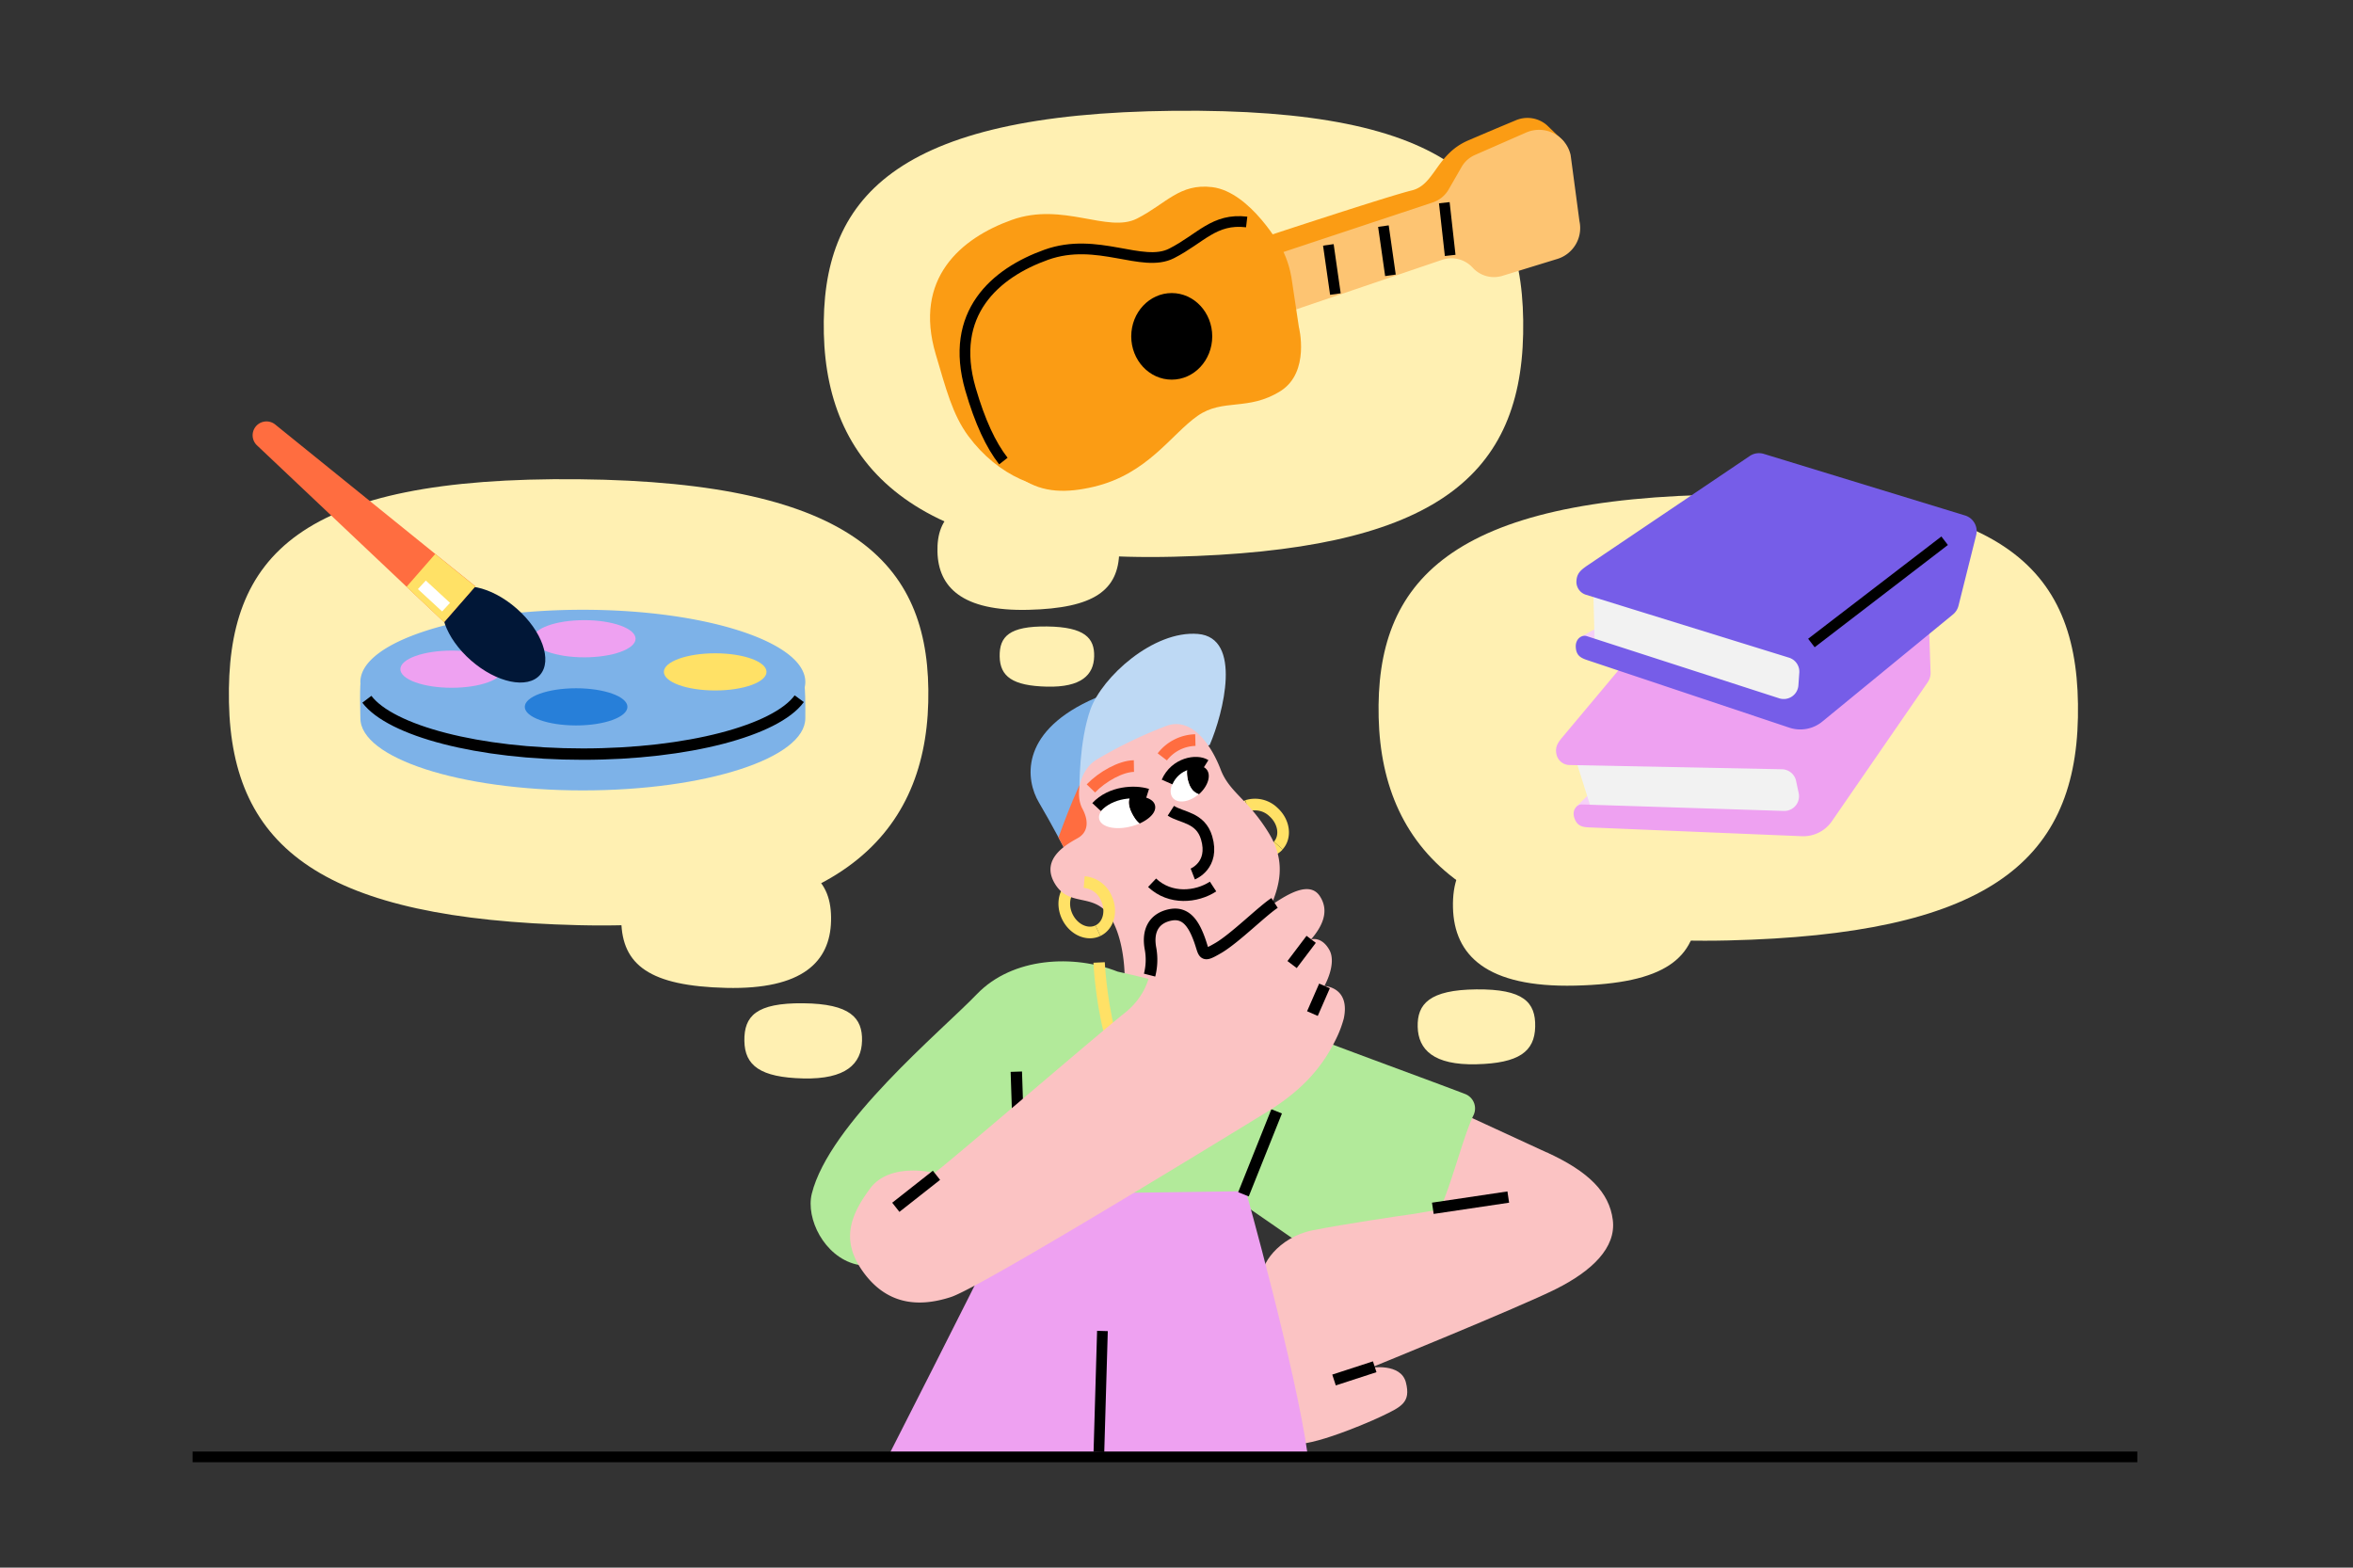
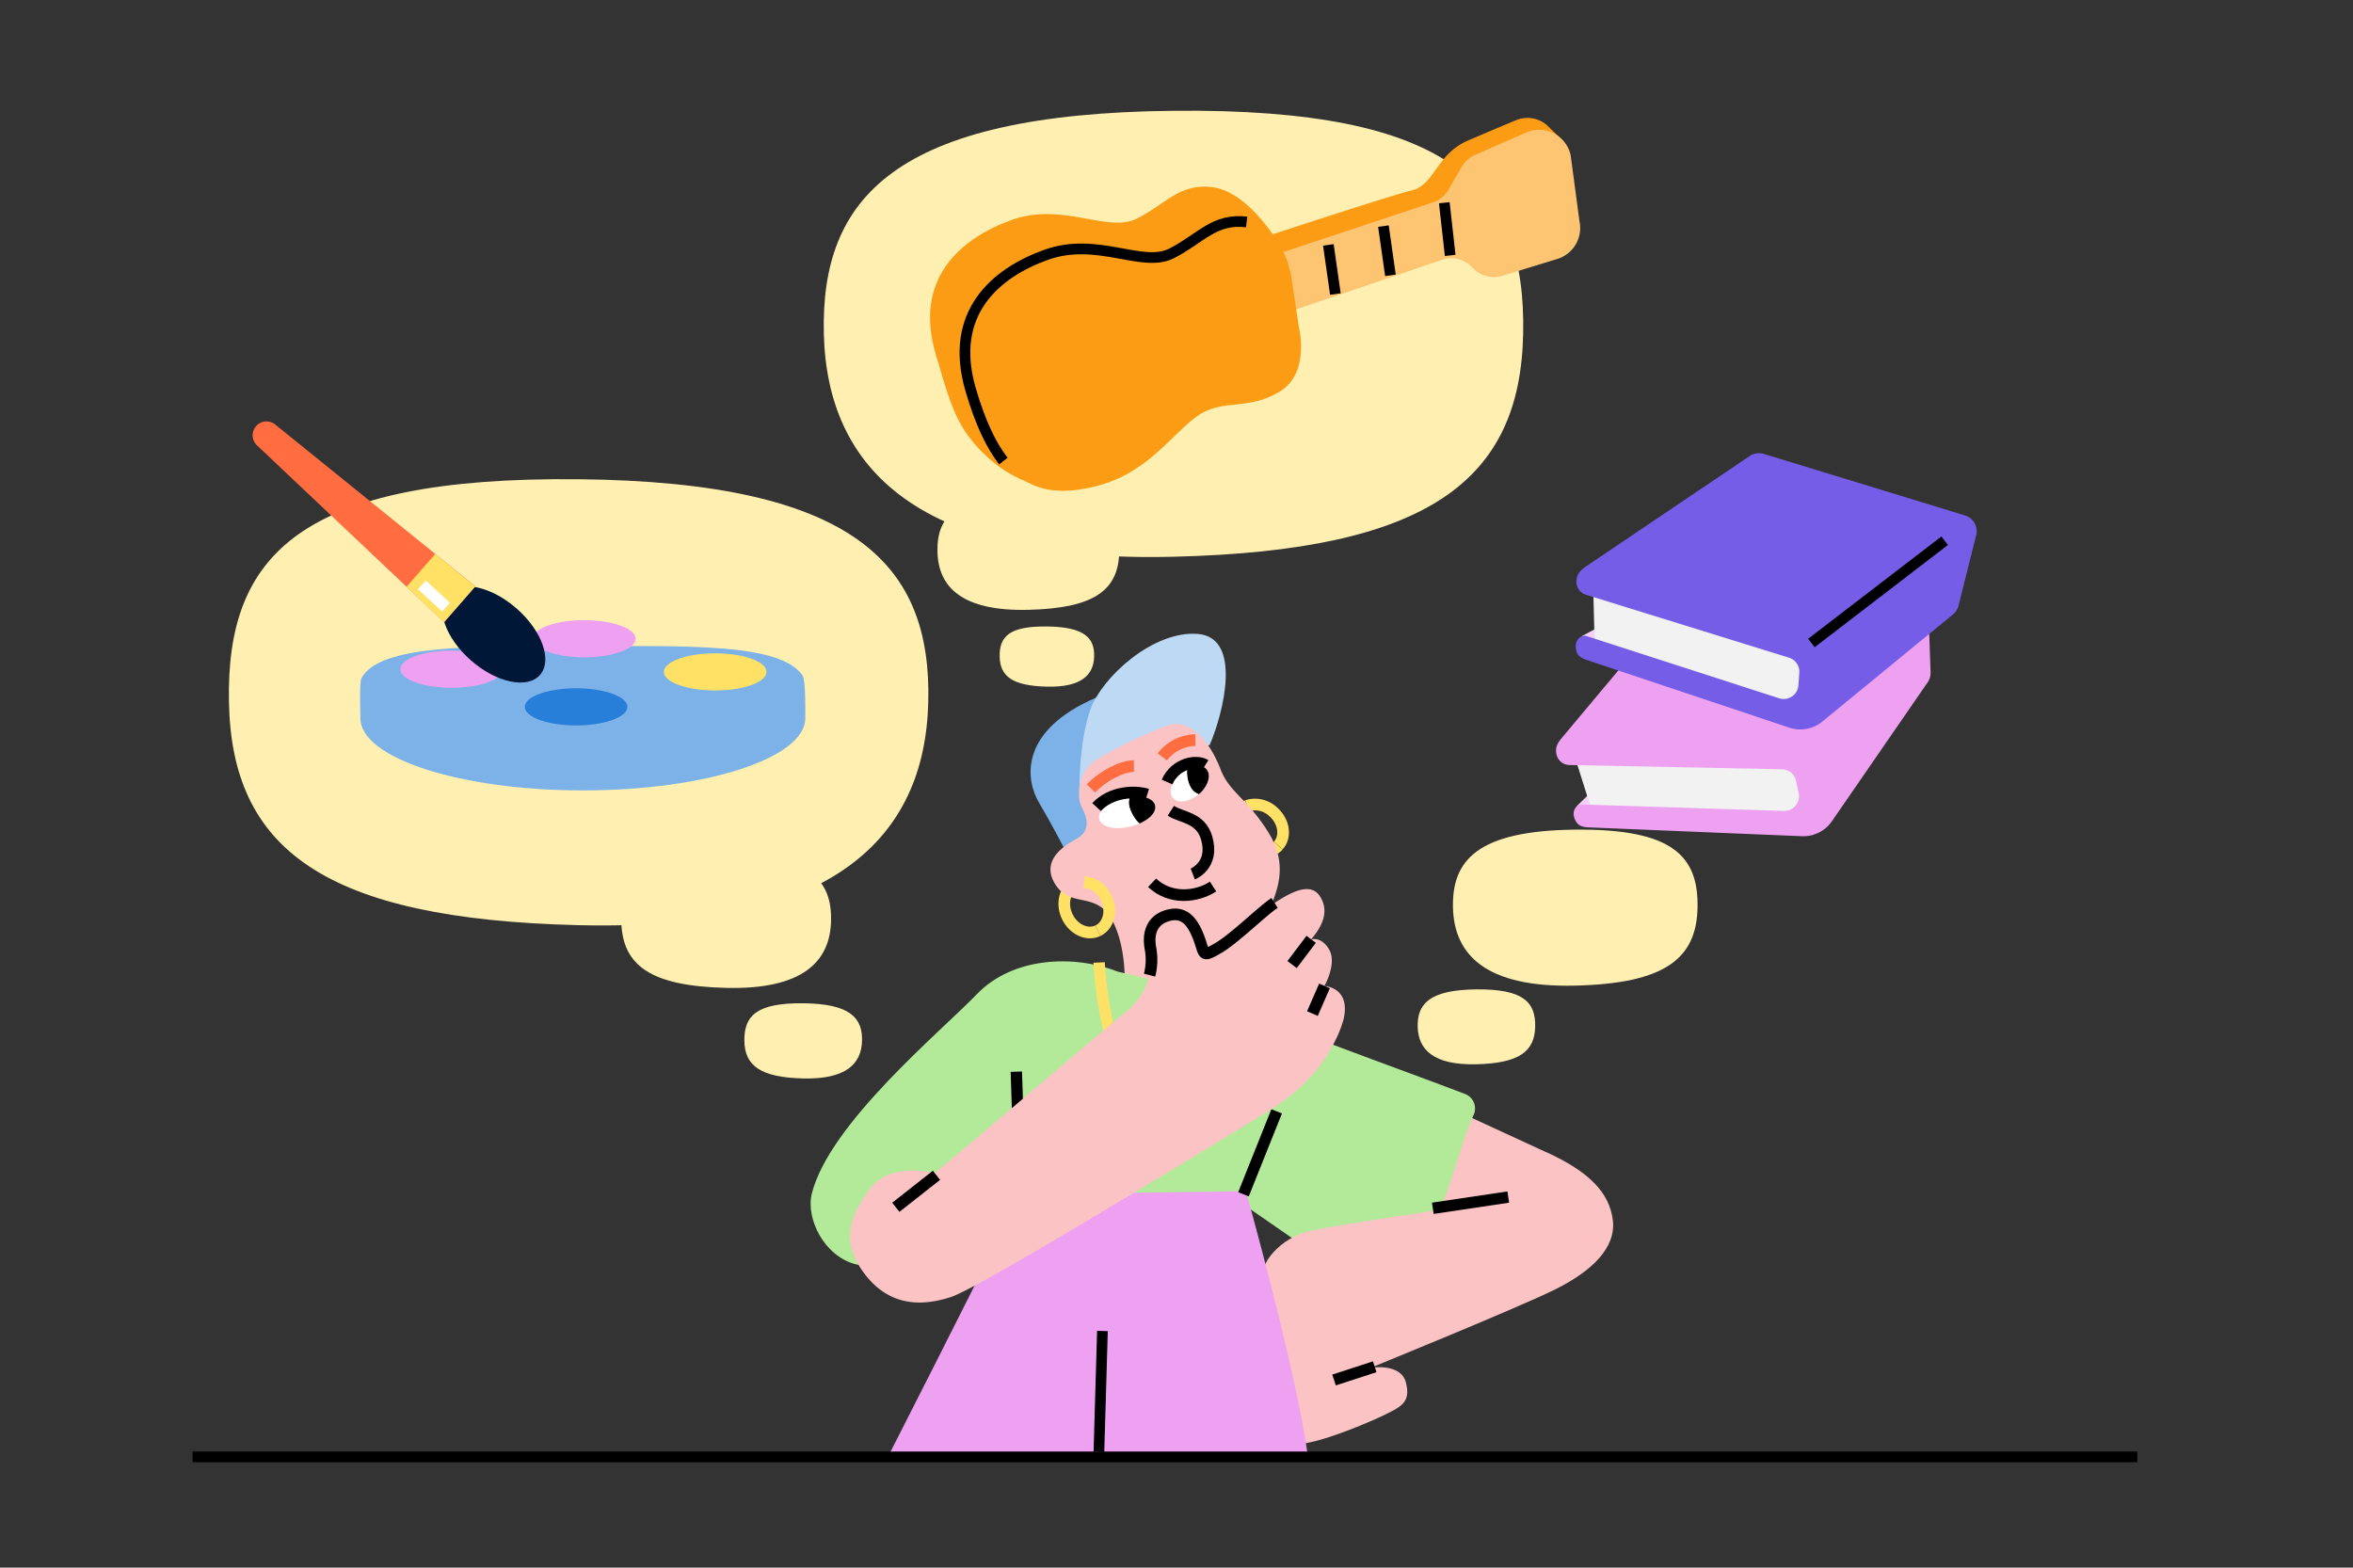
<svg xmlns="http://www.w3.org/2000/svg" viewBox="0 0 800 533">
  <rect x="0" y="0" width="800" height="533" fill="#333333" stroke="none" />
  <defs>
    <clipPath id="clip-path">
-       <path d="M406.47,249.71c-3.17-5.92-12.83-22.56-36.34-11.36s-21.37,26.94-16.91,34.49,8.9,16.15,8.9,16.15l42.67-31.56" fill="#7db2e8" />
+       <path d="M406.47,249.71s-21.37,26.94-16.91,34.49,8.9,16.15,8.9,16.15l42.67-31.56" fill="#7db2e8" />
    </clipPath>
  </defs>
  <g id="Layer_2" data-name="Layer 2">
    <path d="M315.6,238.75c-1.14,46.14-32.26,77.89-118.88,75.81S78.82,288.69,77.84,238.75,101.78,162,196.72,162.94,316.74,192.62,315.6,238.75Z" fill="#fff0b2" />
    <path d="M282.55,313.13c-.34,13.84-9.68,23.37-35.66,22.75s-35.37-7.77-35.66-22.75,7.18-23,35.66-22.74S282.89,299.3,282.55,313.13Z" fill="#fff0b2" />
    <path d="M293.08,353.89c-.19,7.78-5.43,13.13-20,12.78s-19.88-4.36-20-12.78,4-12.94,20-12.78S293.28,346.11,293.08,353.89Z" fill="#fff0b2" />
    <path d="M372,223.21c-.15,6.24-4.36,10.53-16.06,10.25S340,230,339.88,223.21,343.12,212.84,356,213,372.17,217,372,223.21Z" fill="#fff0b2" />
-     <path d="M468.73,243.94c1.14,46.14,32.26,77.89,118.88,75.81s117.9-25.87,118.87-75.81-23.93-76.75-118.87-75.81S467.59,197.81,468.73,243.94Z" fill="#fff0b2" />
    <path d="M280.1,113.48c1.14,46.14,32.27,77.89,118.88,75.81s117.9-25.87,118.88-75.81S493.92,36.73,399,37.67,279,67.35,280.1,113.48Z" fill="#fff0b2" />
    <path d="M494,308.59c.39,16.14,11.28,27.24,41.57,26.52s41.24-9.05,41.58-26.52-8.37-26.84-41.58-26.51S493.62,292.46,494,308.59Z" fill="#fff0b2" />
    <path d="M318.73,187.63c.29,12,8.38,20.25,30.9,19.71s30.65-6.73,30.9-19.71-6.22-19.95-30.9-19.7S318.43,175.64,318.73,187.63Z" fill="#fff0b2" />
    <path d="M482,349.12c.19,7.75,5.41,13.08,19.95,12.73s19.8-4.35,20-12.73-4-12.88-20-12.73S481.81,341.38,482,349.12Z" fill="#fff0b2" />
    <path d="M273.8,244.2c0,13.56-33.87,24.54-75.64,24.54s-75.63-11-75.63-24.54c0-1.4-.38-12.2.32-13.53,6-11.6,37.86-11,75.31-11,36.12,0,67.18-1,74.7,10C274,231.37,273.8,242.37,273.8,244.2Z" fill="#7db2e8" />
-     <path d="M124.73,237.75a9.65,9.65,0,0,1-2.2-5.89c0-13.55,33.86-24.54,75.63-24.54s75.64,11,75.64,24.54-33.87,24.54-75.64,24.54c-35.51,0-65.3-7.94-73.43-18.65" fill="#7db2e8" />
-     <path d="M271.74,237.56c-7.92,10.81-37.85,18.84-73.58,18.84-35.51,0-65.3-7.94-73.43-18.65" fill="none" stroke="#000" stroke-miterlimit="10" stroke-width="3.87" />
    <ellipse cx="153.57" cy="227.52" rx="17.45" ry="6.32" fill="#eea1f1" />
    <ellipse cx="195.87" cy="240.33" rx="17.45" ry="6.32" fill="#277fd9" />
    <ellipse cx="198.64" cy="217.17" rx="17.45" ry="6.32" fill="#eea1f1" />
    <ellipse cx="243.16" cy="228.44" rx="17.45" ry="6.32" fill="#ffe166" />
    <ellipse cx="167.88" cy="215.74" rx="11.75" ry="20.89" transform="translate(-105.03 200.02) rotate(-48.82)" fill="#011737" />
    <path d="M151,211.55,138.23,199.5,87.35,151.4a4.71,4.71,0,0,1,6.2-7.08l54.42,44,13.64,11Z" fill="#ff6d40" />
    <polygon points="150.97 211.55 138.23 199.5 147.97 188.36 161.61 199.4 150.97 211.55" fill="#ffe166" />
    <line x1="151.66" y1="206.43" x2="143.43" y2="198.84" fill="none" stroke="#fff" stroke-miterlimit="10" stroke-width="3.96" />
  </g>
  <g id="Layer_4" data-name="Layer 4">
    <path d="M430.44,80.41S472.18,66.63,480,64.74s8.24-12.29,19.18-17c6-2.58,12-5.1,16.23-6.86A10.07,10.07,0,0,1,526,42.62l5.71,5.52L518.37,62.85,431.93,98.5" fill="#fb9c14" />
    <path d="M432,89.5s1.69,25.18-8.41,31.58c-11,7-19.6,2.44-28.19,8.43-9,6.26-10.95,31.23-29.29,35.74-11.91,2.92-26.87-3.47-36.89-17-5.39-7.28-7.62-16.16-11.08-27.8C310.53,94.73,326.6,81,344,74.77s32.63,4.63,42.6-.47,14.42-12,25.52-10.68c13.12,1.61,23.65,20.88,23.65,20.88Z" fill="#fb9c14" />
    <path d="M424,274a6.27,6.27,0,0,0-2.47,1.67c-2.72,3-2,8.09,1.61,11.36s8.75,3.48,11.47.48" fill="none" stroke="#ffe166" stroke-miterlimit="10" stroke-width="3.96" />
    <path d="M434.6,287.47c2.72-3,2-8.09-1.62-11.36a9,9,0,0,0-9-2.15" fill="none" stroke="#ffe166" stroke-miterlimit="10" stroke-width="3.96" />
    <path d="M368.61,299.9a6.22,6.22,0,0,0-2.92.61c-3.66,1.74-4.93,6.72-2.83,11.12s6.76,6.55,10.42,4.8" fill="none" stroke="#ffe166" stroke-miterlimit="10" stroke-width="3.96" />
    <path d="M406.47,249.71c-3.17-5.92-12.83-22.56-36.34-11.36s-21.37,26.94-16.91,34.49,8.9,16.15,8.9,16.15l42.67-31.56" fill="#7db2e8" />
    <g clip-path="url(#clip-path)">
      <path d="M369.82,262C366,267,359,287.19,359,287.19s1.38,8.32,3,7.73,32.73-15.43,32.47-16.34,9.8-8.82,10.31-10.27,2.33-12.17,2.33-12.17l-3.84-3.7" fill="#ff6d40" />
    </g>
    <path d="M411.29,253.29c4.67-10.86,11.16-36.49-4-37.75s-32.65,14.68-36.56,25.7S367,268,367,268Z" fill="#bed9f4" />
    <path d="M425.59,349.11c.47-16.5.47-27.89,4.48-36.6s8.36-17.86,1.22-29.42S418,269.45,415,261.6s-9.65-18.18-18.61-14.73a152.8,152.8,0,0,0-23.54,11.39c-5.89,3.62-7.3,12.11-4.86,16.66s1.72,8.16-1.5,10-13.06,6.86-7.84,15.53,14.06,2.19,19.58,12.62c5.06,9.56,4.1,23.06,4.1,23.06" fill="#fbc3c3" />
    <path d="M387.45,280a8.31,8.31,0,0,1-1.81-2.06c-1.2-1.84-2.65-5-1.32-7.07,4.25-.53,7.78.61,8.36,2.89S391,278.37,387.45,280Z" />
    <path d="M387.45,280a18.55,18.55,0,0,1-3,1c-5.23,1.33-10,.23-10.71-2.46s3-5.95,8.23-7.28a17.18,17.18,0,0,1,2.35-.43c-1.33,2.12.12,5.23,1.32,7.07A8.31,8.31,0,0,0,387.45,280Z" fill="#fff" />
    <path d="M407.68,270l-.09.08a5.1,5.1,0,0,1-2.11-1.42,7.07,7.07,0,0,1-1.27-2.31,11.13,11.13,0,0,1-.57-5c2.54-1.3,5.15-1.33,6.49.14C411.89,263.41,410.8,267.21,407.68,270Z" />
    <path d="M407.59,270c-3.1,2.68-7,3.31-8.74,1.39s-.67-5.72,2.44-8.47a11.3,11.3,0,0,1,2.35-1.61,11.13,11.13,0,0,0,.57,5,7.07,7.07,0,0,0,1.27,2.31A5.1,5.1,0,0,0,407.59,270Z" fill="#fff" />
    <path d="M405.53,297.16s7.48-2.91,4.71-12.29c-2.08-7-8.4-6.79-12.16-9.21" fill="none" stroke="#000" stroke-miterlimit="10" stroke-width="3.96" />
    <path d="M412.43,301.42c-5.62,3.67-14.56,4.55-20.73-1.28" fill="none" stroke="#000" stroke-miterlimit="10" stroke-width="3.96" />
    <path d="M390.06,270.12c-4.22-1.34-12.33-1-17.24,4.28" fill="none" stroke="#000" stroke-miterlimit="10" stroke-width="3.96" />
    <path d="M409.79,260.12c-2.93-1.85-10.16-.68-13,5.76" fill="none" stroke="#000" stroke-miterlimit="10" stroke-width="3.96" />
    <path d="M519.86,440.48c.4-.06-41.86-24.21-41.86-24.21l-17-13.54,21.6-30.85L526.24,392" fill="#fbc3c3" />
    <path d="M427,344.81c-15.36-7.68-47-14.46-47-14.46-14.91-5.87-35.69-5-47.89,7.68S281.94,382,276,405.87c-2.08,8.44,4.19,21.29,15,24s44,2.86,44,2.86l36.37-48.16,41.2,18" fill="#b2ea9a" />
    <path d="M412.65,402.56s31.12,21.36,39.25,27.23,31.16-1.31,39.21-22.37c3.46-9,6.88-22.08,9.87-28.25a5.27,5.27,0,0,0-2.85-7.21C484.57,366.72,435.46,349,427,344.81" fill="#b2ea9a" />
    <path d="M526,391.86c14.11,6.46,21.16,13.52,22.34,22.93s-7.06,17.34-19.4,23.51S466,465.05,466,465.05s10.29-1.76,12,5-1.47,8.23-8.23,11.46-27.63,11.76-30.86,8.82-7.94-52.62-9.41-56.14,5-13.53,16.76-15.88c10.6-2.12,30.07-5,33.77-5.49l43.07-7.23" fill="#fbc3c3" />
    <path d="M444.63,494.8v0H302.16c20.46-40.21,38.38-75.77,45-89.62l76.26-.83S440.57,465.43,444.63,494.8Z" fill="#eea1f1" />
    <line x1="487.15" y1="410.82" x2="512.8" y2="407" fill="none" stroke="#000" stroke-miterlimit="10" stroke-width="3.87" />
    <line x1="453.56" y1="469.2" x2="467.39" y2="464.7" fill="none" stroke="#000" stroke-miterlimit="10" stroke-width="3.87" />
    <polyline points="344.07 362.48 346.73 406.03 424.02 405 436.48 376.8" fill="#b2ea9a" />
    <path d="M406.41,251.63a14.63,14.63,0,0,0-11.24,5.71" fill="none" stroke="#ff6d40" stroke-miterlimit="10" stroke-width="3.96" />
    <path d="M385.52,260.46c-4.47.08-10.71,3.55-14.63,7.6" fill="none" stroke="#ff6d40" stroke-miterlimit="10" stroke-width="3.96" />
    <path d="M373.28,316.43c3.66-1.74,4.92-6.72,2.83-11.12a9,9,0,0,0-7.5-5.41" fill="none" stroke="#ffe166" stroke-miterlimit="10" stroke-width="3.96" />
    <line x1="434.05" y1="377.86" x2="422.77" y2="406.06" fill="none" stroke="#000" stroke-miterlimit="10" stroke-width="3.87" />
    <line x1="345.54" y1="364.37" x2="346.95" y2="407.07" fill="none" stroke="#000" stroke-miterlimit="10" stroke-width="3.87" />
    <path d="M412.32,337.29s.42,38.21-18.06,36.95-20.57-47-20.57-47" fill="none" stroke="#ffe166" stroke-miterlimit="10" stroke-width="3.87" />
    <path d="M317.67,398.78c1.18-.29,56.38-47.82,64.65-54.31s10-15.65,8.86-21.85,1.18-10.33,6.49-11.51,8,2.65,10,8,.88,6.49,6.49,3.24,15.06-12.69,19.19-15.35,11.81-7.67,15.35-2.36.59,10.63-2.95,14.76c0,0,3.54-1.18,6.2,3.54s-1.67,12.3-1.67,12.3,8.88.3,6.59,11.08a37.86,37.86,0,0,1-2.6,6.88c-5.33,11.05-13.16,18.51-23.61,24.92C401.94,395.72,332.6,438,323.28,441c-11.81,3.84-22.15,2.07-29.82-8.56s-4.43-19.19,2.36-28.34S317.67,398.78,317.67,398.78Z" fill="#fbc3c3" />
    <path d="M390.85,331.54a21.15,21.15,0,0,0,.33-8.92c-1.19-6.2,1.18-10.33,6.49-11.51s8,2.65,10,8,.88,6.49,6.49,3.24,15.06-12.69,19.19-15.35" fill="none" stroke="#000" stroke-miterlimit="10" stroke-width="3.96" />
    <line x1="445.79" y1="319.37" x2="439.3" y2="327.95" fill="none" stroke="#000" stroke-miterlimit="10" stroke-width="3.96" />
    <line x1="450.32" y1="335.21" x2="446.21" y2="344.62" fill="none" stroke="#000" stroke-miterlimit="10" stroke-width="3.96" />
    <line x1="318.39" y1="399.6" x2="304.57" y2="410.48" fill="none" stroke="#000" stroke-miterlimit="10" stroke-width="3.96" />
    <path d="M536,274.17c.14-.1,3.76-3.68,3.76-3.68l1.29,4.31" fill="#f6d0f8" />
    <polyline points="535.78 258.43 541.43 276.34 616.89 278.17 617.12 254.84 563.4 251.9" fill="#f2f2f2" />
    <path d="M529.15,256.27a4.59,4.59,0,0,0,4.5,3.84l72.24,1.44a5,5,0,0,1,4.76,3.95l.9,4.22a5,5,0,0,1-5,6l-68.66-2.2c-1.92-.07-3.51,2.06-2.61,4.62s2.44,3.06,4.89,3.17l72.48,3a11.78,11.78,0,0,0,10.17-5.08L655.38,232a5.67,5.67,0,0,0,1-3.36l-.85-24.68a5.57,5.57,0,0,0-5.48-5.39l-71.56-1.18a5.61,5.61,0,0,0-4.48,2.14l-42.93,51.27C530,252.14,528.63,253.71,529.15,256.27Z" fill="#eea1f1" />
    <path d="M537.62,216.4c.15-.06,4.62-2.49,4.62-2.49l0,4.5" fill="#f6d0f8" />
    <polyline points="541.72 201.21 542.2 219.98 614.2 242.63 620.88 220.28 570.08 202.58" fill="#f2f2f2" />
    <path d="M536,197.3a4.58,4.58,0,0,0,3.26,4.93l69,21.38a5,5,0,0,1,3.49,5.12l-.31,4.31a5,5,0,0,1-6.51,4.39L539.54,216.3c-1.83-.6-3.95,1-3.79,3.72s1.49,3.61,3.82,4.39l68.8,23a11.79,11.79,0,0,0,11.18-2.06L664,208.91a5.61,5.61,0,0,0,1.88-3l6-23.95a5.58,5.58,0,0,0-3.78-6.7l-68.43-20.94a5.6,5.6,0,0,0-4.9.81l-55.44,37.38C537.91,193.56,536.17,194.69,536,197.3Z" fill="#765de8" />
    <line x1="661.16" y1="183.85" x2="615.86" y2="218.62" fill="none" stroke="#000" stroke-miterlimit="10" stroke-width="3.64" />
    <line x1="65.48" y1="495.34" x2="726.67" y2="495.34" fill="none" stroke="#000" stroke-miterlimit="10" stroke-width="3.64" />
    <line x1="374.82" y1="452.53" x2="373.62" y2="493.66" fill="none" stroke="#000" stroke-miterlimit="10" stroke-width="3.64" />
    <path d="M365.82,130.61,490.28,88.35A9.8,9.8,0,0,1,500.69,91h0a9.78,9.78,0,0,0,10.19,2.76L529.61,88A11,11,0,0,0,537,75.19L534,52.71a11,11,0,0,0-15.1-7.66l-17.43,7.64a9.76,9.76,0,0,0-4.56,4.1l-4.38,7.62a9.82,9.82,0,0,1-5.41,4.42L361.14,110.65" fill="#fdc472" />
    <path d="M441.61,111.2s3.9,15.32-6.2,21.73c-11,6.95-19.6,2.43-28.19,8.43-9,6.25-17,19.81-35.35,24.14s-32.37-.27-41.91-33.18c-7.47-25.8,8.42-39.51,25.78-45.71s32.63,4.63,42.6-.46,14.42-12,25.52-10.68c13.12,1.6,15.3,19.42,15.3,19.42Z" fill="#fb9c14" />
    <line x1="451.63" y1="83.26" x2="454.02" y2="99.98" fill="none" stroke="#000" stroke-miterlimit="10" stroke-width="3.64" />
    <line x1="470.35" y1="76.88" x2="472.74" y2="93.61" fill="none" stroke="#000" stroke-miterlimit="10" stroke-width="3.64" />
    <line x1="491.05" y1="68.92" x2="493.05" y2="86.84" fill="none" stroke="#000" stroke-miterlimit="10" stroke-width="3.64" />
-     <ellipse cx="398.38" cy="114.36" rx="13.77" ry="14.72" />
    <path d="M341.14,156.76c-4.23-5.41-7.95-13.31-11.18-24.44-7.47-25.8,8.42-39.51,25.78-45.71s32.63,4.63,42.6-.46,14.42-12,25.52-10.68" fill="none" stroke="#000" stroke-miterlimit="10" stroke-width="3.64" />
  </g>
</svg>